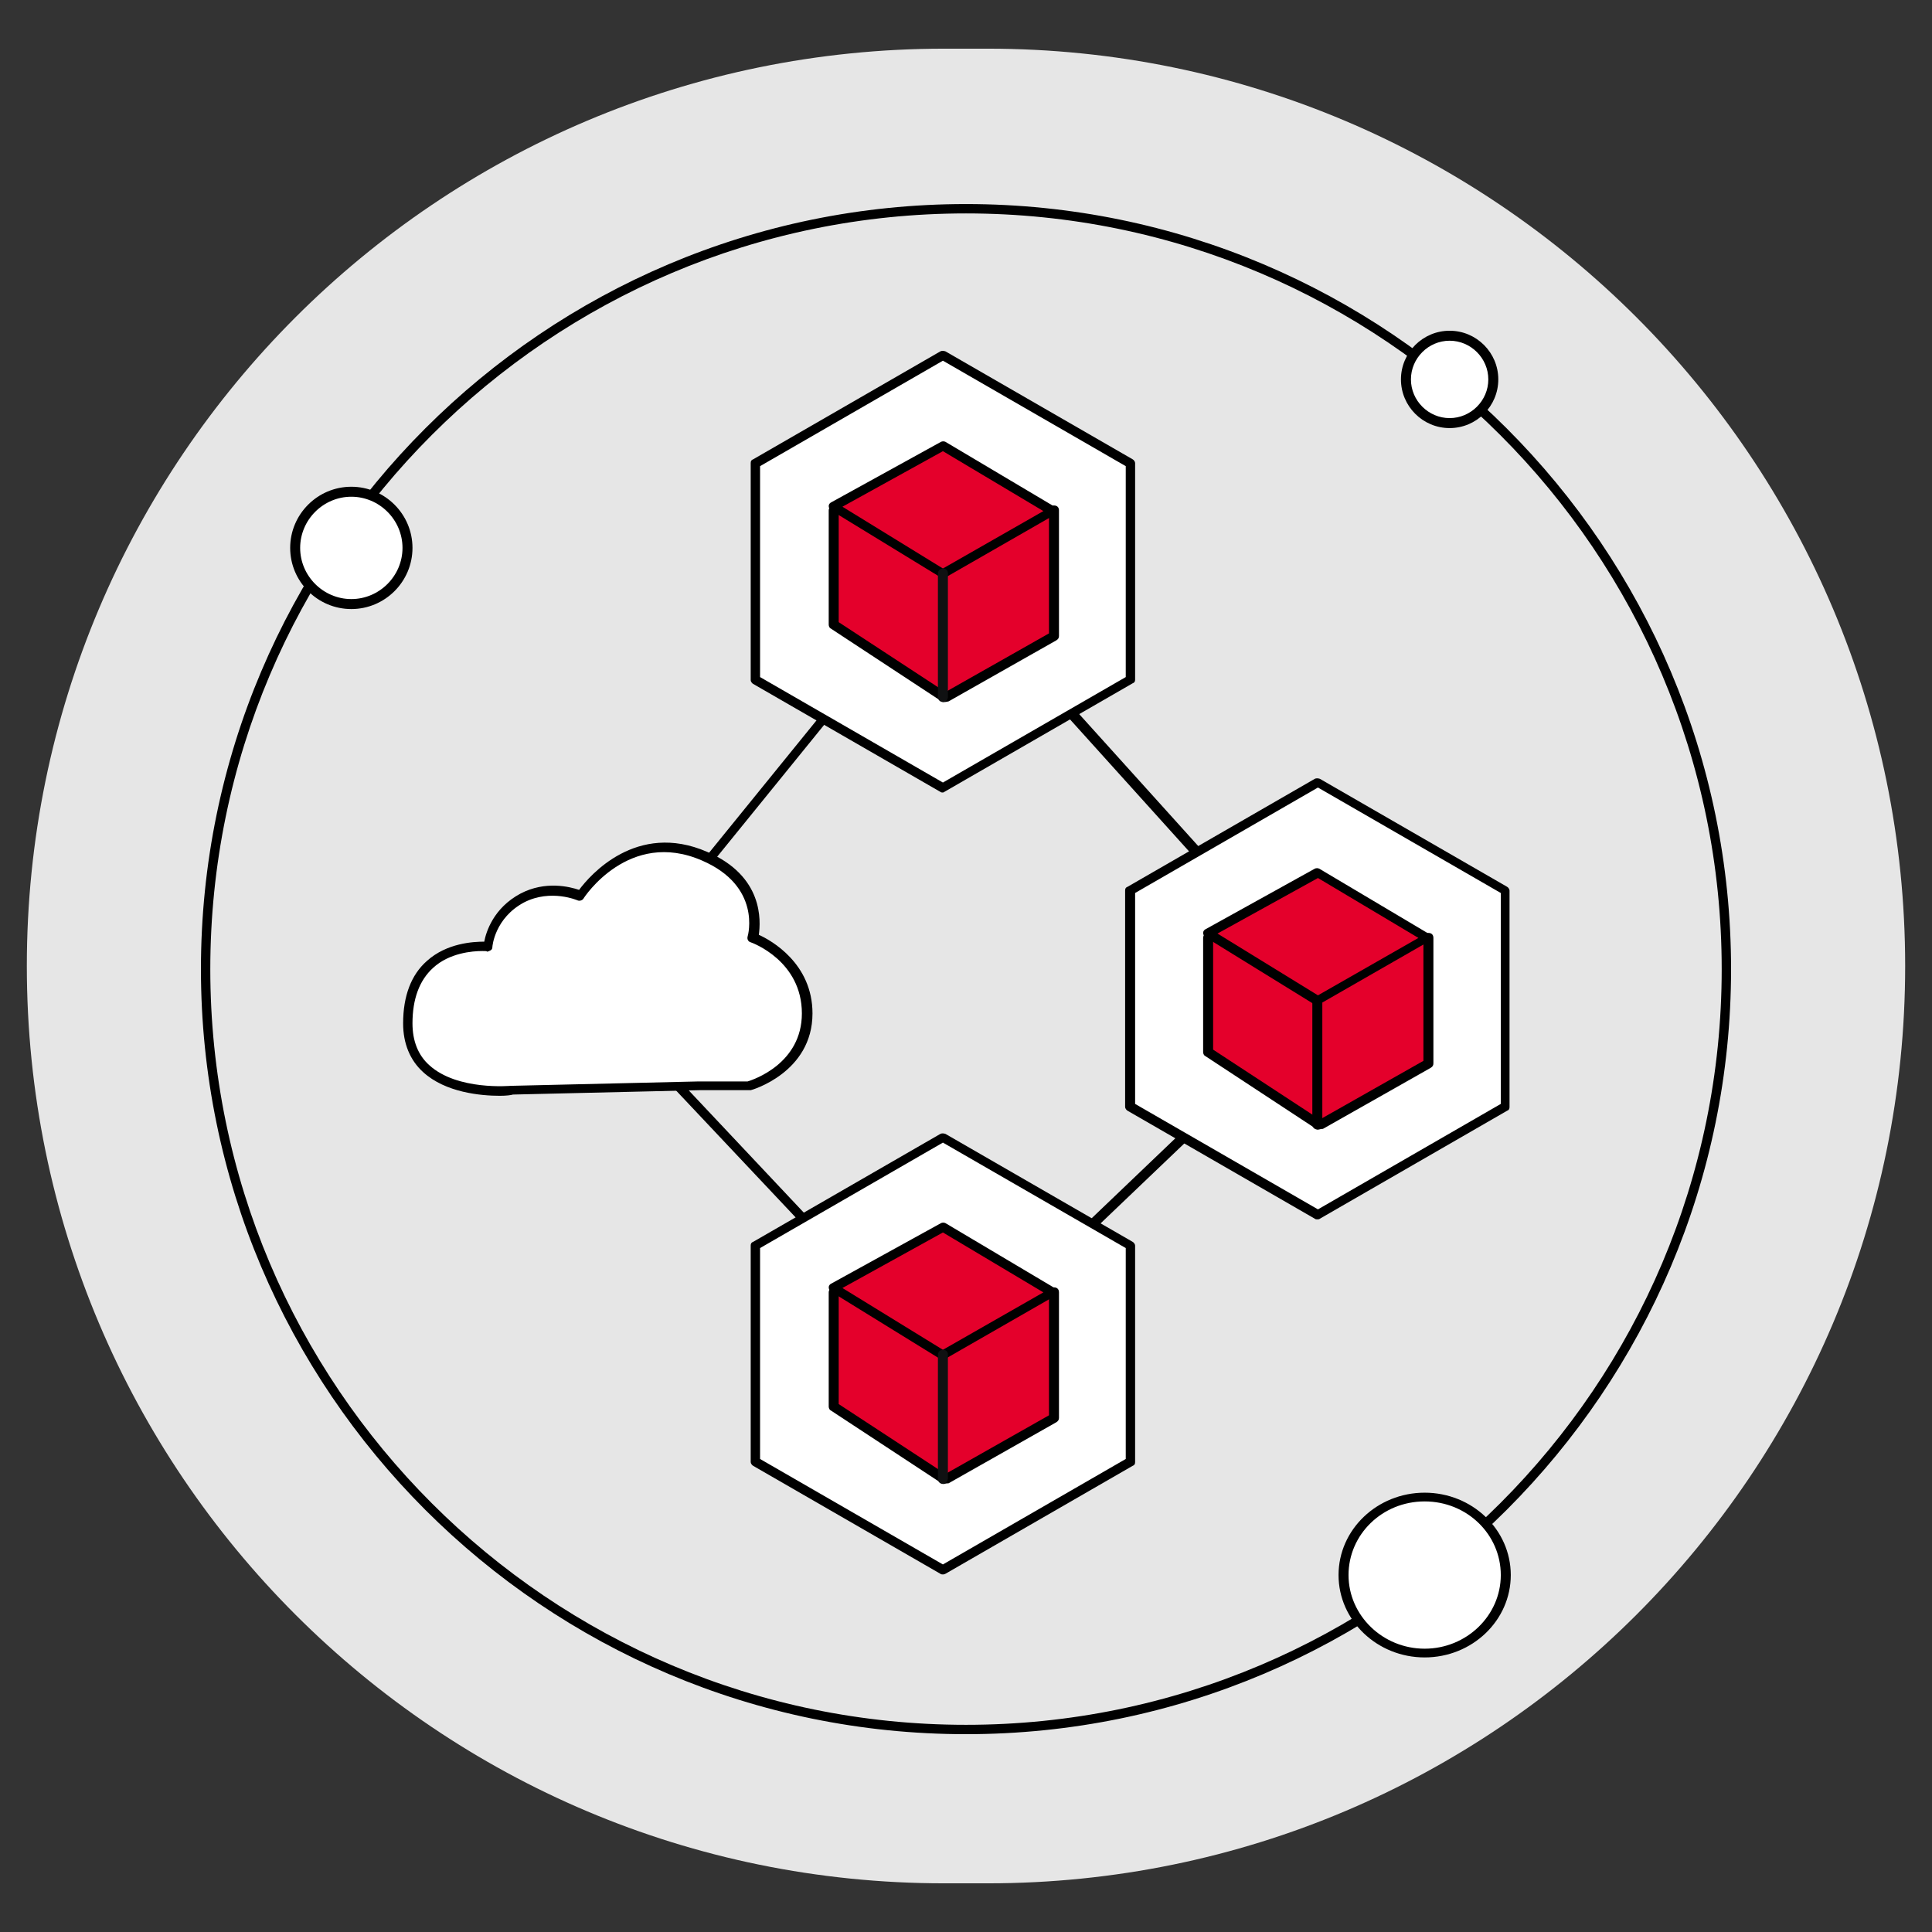
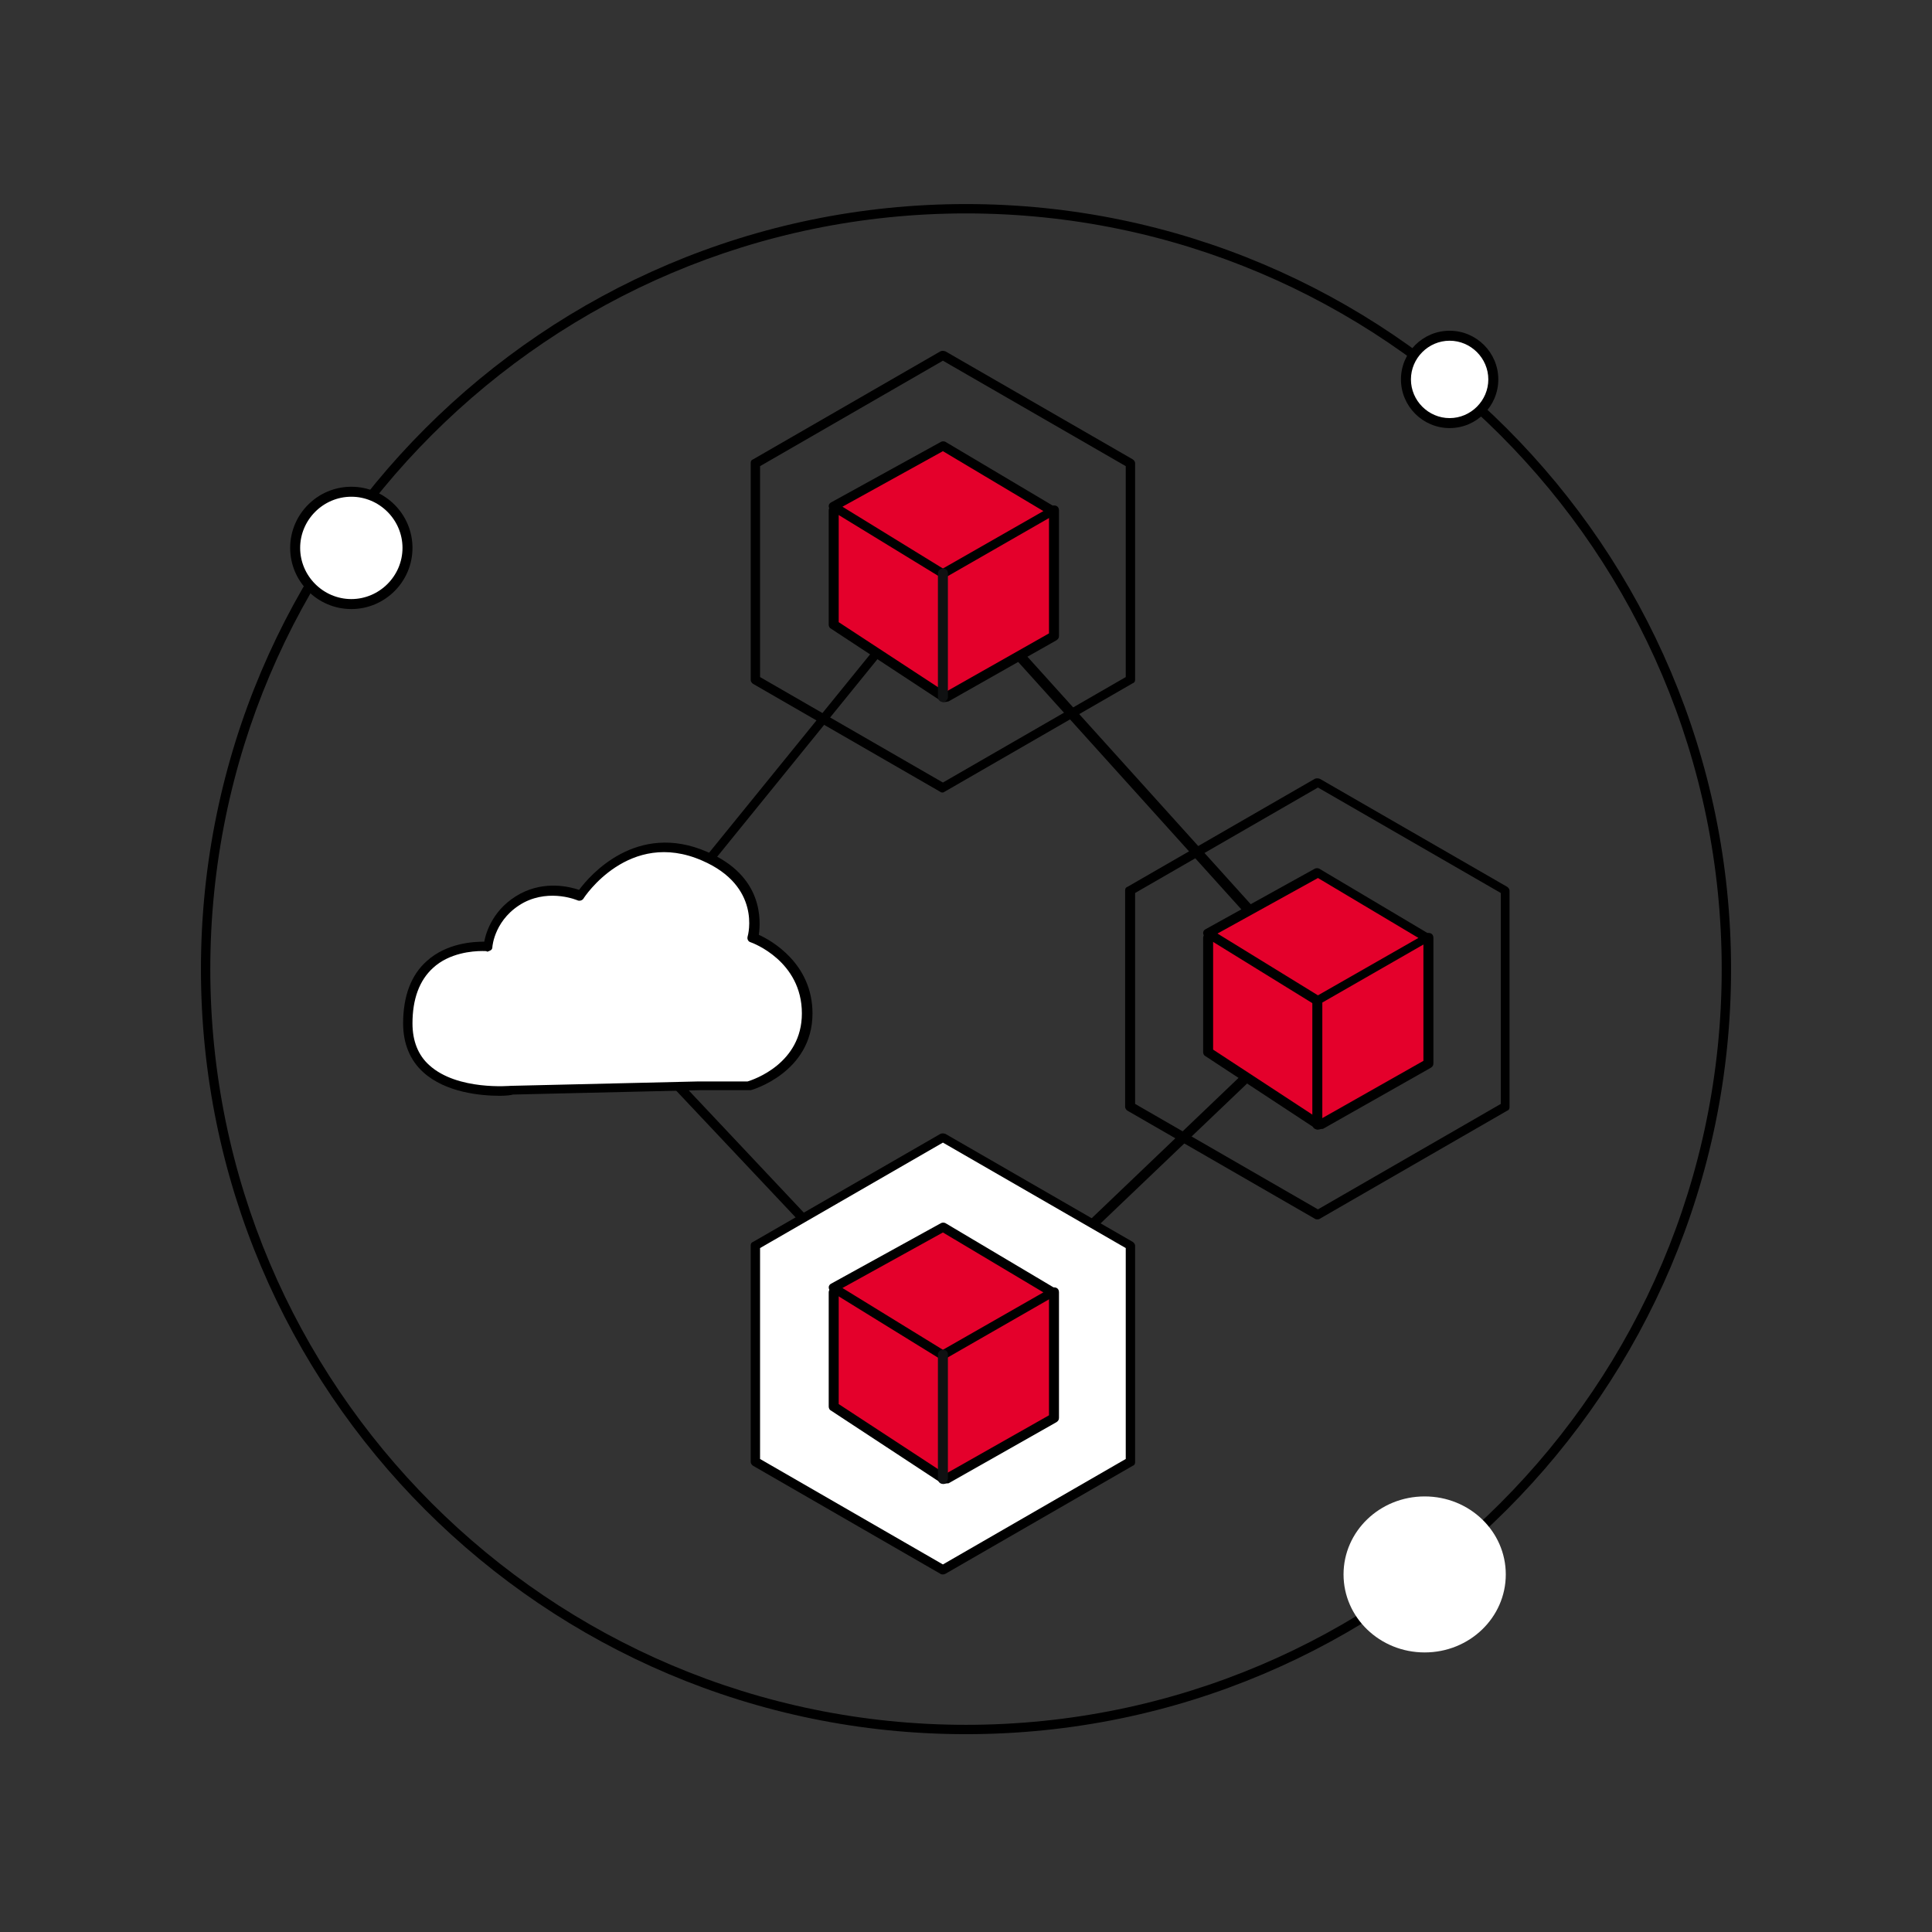
<svg xmlns="http://www.w3.org/2000/svg" xmlns:xlink="http://www.w3.org/1999/xlink" version="1.1" id="Layer_1" x="0px" y="0px" viewBox="0 0 309.6 309.6" style="enable-background:new 0 0 309.6 309.6;" xml:space="preserve">
  <rect x="0" y="0" width="309.6" height="309.6" fill="#333333" stroke="none" />
  <style type="text/css">
	.st0{fill:#E6E6E6;}
	.st1{clip-path:url(#SVGID_00000137103628836233368050000013214016123285987483_);}
	.st2{fill:#FFFFFF;}
	.st3{fill:#E4002B;}
	.st4{fill:#101112;}
</style>
  <g>
    <g>
-       <path class="st0" d="M305.3,154.8L305.3,154.8c0,81.2-65.8,147-147,147h-7c-81.2,0-147-65.8-147-147l0,0c0-81.2,65.8-147,147-147    h7C239.5,7.8,305.3,73.6,305.3,154.8z" />
-     </g>
+       </g>
    <g>
      <g>
        <g>
          <defs>
            <rect id="SVGID_1_" x="31.3" y="31.8" width="247" height="247" />
          </defs>
          <clipPath id="SVGID_00000049179425959453642140000013305069598153979830_">
            <use xlink:href="#SVGID_1_" style="overflow:visible;" />
          </clipPath>
          <g style="clip-path:url(#SVGID_00000049179425959453642140000013305069598153979830_);">
            <g>
              <path d="M154.8,277.9c-67.6,0-122.6-55-122.6-122.6s55-122.6,122.6-122.6s122.6,55,122.6,122.6S222.4,277.9,154.8,277.9z         M154.8,34.2C88,34.2,33.7,88.5,33.7,155.3S88,276.4,154.8,276.4s121.1-54.3,121.1-121.1S221.6,34.2,154.8,34.2z" />
            </g>
            <g>
              <path class="st2" d="M232.3,67.8c3.9,0,7-3.1,7-7s-3.1-7-7-7s-7,3.1-7,7S228.4,67.8,232.3,67.8z" />
              <path d="M232.3,68.6c-4.3,0-7.8-3.5-7.8-7.8s3.5-7.8,7.8-7.8s7.8,3.5,7.8,7.8S236.6,68.6,232.3,68.6z M232.3,54.6        c-3.4,0-6.2,2.8-6.2,6.2c0,3.4,2.8,6.2,6.2,6.2s6.2-2.8,6.2-6.2S235.7,54.6,232.3,54.6z" />
            </g>
            <g>
              <path class="st2" d="M56.3,96.8c5,0,9-4,9-9s-4-9-9-9s-9,4-9,9S51.3,96.8,56.3,96.8z" />
              <path d="M56.3,97.6c-5.4,0-9.8-4.4-9.8-9.8s4.4-9.8,9.8-9.8s9.8,4.4,9.8,9.8S61.7,97.6,56.3,97.6z M56.3,79.6        c-4.5,0-8.2,3.7-8.2,8.2s3.7,8.2,8.2,8.2s8.2-3.7,8.2-8.2S60.8,79.6,56.3,79.6z" />
            </g>
            <g>
              <path class="st2" d="M228.3,264.8c7.2,0,13-5.6,13-12.5c0-6.9-5.8-12.5-13-12.5s-13,5.6-13,12.5        C215.3,259.2,221.1,264.8,228.3,264.8z" />
-               <path d="M228.3,265.6c-7.6,0-13.8-5.9-13.8-13.2c0-7.3,6.2-13.2,13.8-13.2s13.8,5.9,13.8,13.2        C242.1,259.7,235.9,265.6,228.3,265.6z M228.3,240.6c-6.8,0-12.2,5.3-12.2,11.8c0,6.5,5.5,11.8,12.2,11.8s12.2-5.3,12.2-11.8        C240.5,245.9,235.1,240.6,228.3,240.6z" />
            </g>
            <g>
              <path d="M151.1,219.8L151.1,219.8c-0.2,0-0.4-0.1-0.5-0.2l-55.6-59c-0.3-0.3-0.3-0.7,0-1l55.6-68.5c0.1-0.2,0.3-0.3,0.6-0.3        c0.2,0,0.4,0.1,0.6,0.2l61.8,68.5c0.3,0.3,0.3,0.8,0,1l-61.8,59C151.5,219.7,151.3,219.8,151.1,219.8z M96.5,160l54.6,58        l60.7-58l-60.7-67.3L96.5,160z" />
            </g>
            <g>
              <path class="st2" d="M82,174.7c0,0-16.7,1.6-16.7-10.7c0-13.7,12.9-12.3,12.9-12.3s0.3-5.1,5.5-7.8c4.7-2.5,9.3-0.3,9.3-0.3        s7.5-11.7,19.9-6.3c10.2,4.4,7.7,13.1,7.7,13.1s8.7,3.1,8.7,12.1s-9.4,11.6-9.4,11.6h-8L82,174.7z" />
              <path d="M80.1,175.6c-3,0-8.7-0.5-12.3-3.8c-2.1-1.9-3.2-4.6-3.2-7.8c0-4.4,1.3-7.8,3.8-10c3.2-2.9,7.5-3.1,9.2-3.1        c0.3-1.6,1.5-5.4,5.8-7.7c4-2.1,7.9-1.1,9.4-0.6c1.7-2.3,9.2-11,20.5-6.1c9.1,3.9,8.6,11.1,8.3,13.3c2,0.9,8.6,4.6,8.6,12.6        c0,9.5-9.8,12.3-9.9,12.3s-0.1,0-0.2,0h-8l-29.9,0.7C81.9,175.5,81.1,175.6,80.1,175.6z M77.3,152.4c-1.6,0-5.3,0.3-7.9,2.7        c-2.2,2-3.3,5-3.3,8.9c0,2.8,0.9,5.1,2.7,6.7c4.5,4.1,13,3.3,13.1,3.3c0,0,0,0,0.1,0l29.9-0.7h7.9c1-0.3,8.7-2.9,8.7-10.9        c0-8.4-7.9-11.3-8.2-11.4c-0.4-0.1-0.6-0.5-0.5-0.9c0.1-0.3,2.2-8.1-7.3-12.2c-11.7-5.1-18.9,5.9-19,6.1        c-0.2,0.3-0.6,0.4-0.9,0.3c0,0-4.3-1.9-8.6,0.3c-4.7,2.5-5.1,7-5.1,7.2s-0.1,0.4-0.3,0.5c-0.2,0.1-0.4,0.2-0.6,0.2        C78.1,152.4,77.8,152.4,77.3,152.4z" />
            </g>
            <g>
              <path class="st2" d="M181.1,234.2v-34.7l-30-17.3l-30,17.3v34.7l30,17.3L181.1,234.2z" />
              <path d="M151.1,252.3c-0.1,0-0.3,0-0.4-0.1l-30-17.3c-0.2-0.1-0.4-0.4-0.4-0.6v-34.7c0-0.3,0.1-0.5,0.4-0.6l30-17.3        c0.2-0.1,0.5-0.1,0.8,0l30,17.3c0.2,0.1,0.4,0.4,0.4,0.6v34.7c0,0.3-0.1,0.5-0.4,0.6l-30,17.3        C151.3,252.3,151.2,252.3,151.1,252.3z M121.8,233.8l29.3,16.9l29.3-16.9V200l-29.3-16.9L121.8,200V233.8z M181.1,234.2        L181.1,234.2L181.1,234.2z" />
            </g>
            <g>
-               <path class="st2" d="M181.1,108.9V74.2l-30-17.3l-30,17.3v34.7l30,17.3L181.1,108.9z" />
              <path d="M151.1,127c-0.1,0-0.3,0-0.4-0.1l-30-17.3c-0.2-0.1-0.4-0.4-0.4-0.6V74.2c0-0.3,0.1-0.5,0.4-0.6l30-17.3        c0.2-0.1,0.5-0.1,0.8,0l30,17.3c0.2,0.1,0.4,0.4,0.4,0.6v34.7c0,0.3-0.1,0.5-0.4,0.6l-30,17.3        C151.3,126.9,151.2,127,151.1,127z M121.8,108.5l29.3,16.9l29.3-16.9V74.7l-29.3-16.9l-29.3,16.9V108.5z M181.1,108.9        L181.1,108.9L181.1,108.9z" />
            </g>
            <g>
-               <path class="st2" d="M241.1,177.4v-34.7l-30-17.3l-30,17.3v34.7l30,17.3L241.1,177.4z" />
              <path d="M211.1,195.4c-0.1,0-0.3,0-0.4-0.1l-30-17.3c-0.2-0.1-0.4-0.4-0.4-0.6v-34.7c0-0.3,0.1-0.5,0.4-0.6l30-17.3        c0.2-0.1,0.5-0.1,0.8,0l30,17.3c0.2,0.1,0.4,0.4,0.4,0.6v34.7c0,0.3-0.1,0.5-0.4,0.6l-30,17.3        C211.4,195.4,211.2,195.4,211.1,195.4z M181.9,176.9l29.3,16.9l29.3-16.9v-33.8l-29.3-16.9l-29.3,16.9V176.9z M241.1,177.4        L241.1,177.4L241.1,177.4z" />
            </g>
            <g>
              <path class="st3" d="M168.6,207.1v20.1l-17.3,9.8l-17.8-11.7V207" />
            </g>
            <g>
              <path d="M151.3,237.8c-0.1,0-0.3,0-0.4-0.1L133.1,226c-0.2-0.1-0.3-0.4-0.3-0.6v-18.3c0-0.4,0.3-0.8,0.8-0.8s0.8,0.3,0.8,0.8        V225l17.1,11.2l16.6-9.4v-19.7c0-0.4,0.3-0.8,0.8-0.8s0.8,0.3,0.8,0.8v20.1c0,0.3-0.1,0.5-0.4,0.7l-17.3,9.8        C151.5,237.7,151.4,237.8,151.3,237.8z" />
            </g>
            <g>
              <path class="st3" d="M133.5,206.4l17.5,10.8l17.6-10.1l-17.5-10.4L133.5,206.4z" />
              <path d="M151.1,217.9c-0.1,0-0.3,0-0.4-0.1L133.2,207c-0.2-0.1-0.4-0.4-0.4-0.7s0.2-0.5,0.4-0.6l17.6-9.7        c0.2-0.1,0.5-0.1,0.7,0l17.5,10.4c0.2,0.1,0.4,0.4,0.4,0.7s-0.1,0.5-0.4,0.6l-17.6,10.1C151.3,217.9,151.2,217.9,151.1,217.9z         M135,206.4l16.1,9.9l16.1-9.2l-16.1-9.6L135,206.4z" />
            </g>
            <g>
              <path class="st4" d="M151.1,237.8c-0.4,0-0.8-0.3-0.8-0.8v-19.9c0-0.4,0.3-0.8,0.8-0.8s0.8,0.3,0.8,0.8V237        C151.8,237.4,151.5,237.8,151.1,237.8z" />
            </g>
            <g>
              <path class="st3" d="M228.7,150.3v20.1l-17.3,9.8l-17.8-11.7v-18.3" />
            </g>
            <g>
              <path d="M211.3,181c-0.1,0-0.3,0-0.4-0.1l-17.8-11.7c-0.2-0.1-0.3-0.4-0.3-0.6v-18.3c0-0.4,0.3-0.8,0.8-0.8s0.8,0.3,0.8,0.8        v17.9l17.1,11.2l16.6-9.4v-19.7c0-0.4,0.3-0.8,0.8-0.8s0.8,0.3,0.8,0.8v20.1c0,0.3-0.1,0.5-0.4,0.7l-17.3,9.8        C211.6,180.9,211.5,181,211.3,181z" />
            </g>
            <g>
              <path class="st3" d="M193.6,149.6l17.5,10.8l17.6-10.1l-17.6-10.5L193.6,149.6z" />
              <path d="M211.1,161.1c-0.1,0-0.3,0-0.4-0.1l-17.5-10.8c-0.2-0.1-0.4-0.4-0.4-0.7s0.2-0.5,0.4-0.6l17.5-9.7        c0.2-0.1,0.5-0.1,0.7,0l17.5,10.4c0.2,0.1,0.4,0.4,0.4,0.7s-0.1,0.5-0.4,0.6L211.3,161C211.4,161.1,211.2,161.1,211.1,161.1z         M195.1,149.6l16.1,9.9l16.1-9.2l-16.1-9.6L195.1,149.6z" />
            </g>
            <g>
              <path d="M211.1,181c-0.4,0-0.8-0.3-0.8-0.8v-19.9c0-0.4,0.3-0.8,0.8-0.8s0.8,0.3,0.8,0.8v19.9        C211.9,180.6,211.5,181,211.1,181z" />
            </g>
            <g>
              <path class="st3" d="M168.7,81.8v20.1l-17.3,9.8L133.6,100V81.8" />
            </g>
            <g>
              <path d="M151.3,112.5c-0.1,0-0.3,0-0.4-0.1l-17.8-11.7c-0.2-0.1-0.3-0.4-0.3-0.6V81.8c0-0.4,0.3-0.8,0.8-0.8s0.8,0.3,0.8,0.8        v17.9l17.1,11.2l16.6-9.4V81.8c0-0.4,0.3-0.8,0.8-0.8s0.8,0.3,0.8,0.8v20.1c0,0.3-0.1,0.5-0.4,0.7l-17.3,9.8        C151.6,112.5,151.4,112.5,151.3,112.5z" />
            </g>
            <g>
              <path class="st3" d="M133.6,81.1l17.5,10.8l17.5-10.1l-17.5-10.4L133.6,81.1z" />
              <path d="M151.1,92.6c-0.1,0-0.3,0-0.4-0.1l-17.5-10.7c-0.2-0.1-0.4-0.4-0.4-0.7c0-0.3,0.2-0.5,0.4-0.6l17.6-9.7        c0.2-0.1,0.5-0.1,0.7,0L169,81.2c0.2,0.1,0.4,0.4,0.4,0.7s-0.1,0.5-0.4,0.6l-17.6,10.1C151.4,92.6,151.2,92.6,151.1,92.6z         M135,81.2l16.1,9.9l16.1-9.2l-16.1-9.6L135,81.2z" />
            </g>
            <g>
              <path class="st4" d="M151.1,112.5c-0.4,0-0.8-0.3-0.8-0.8V91.9c0-0.4,0.3-0.8,0.8-0.8s0.8,0.3,0.8,0.8v19.9        C151.8,112.2,151.5,112.5,151.1,112.5z" />
            </g>
          </g>
        </g>
      </g>
    </g>
  </g>
</svg>